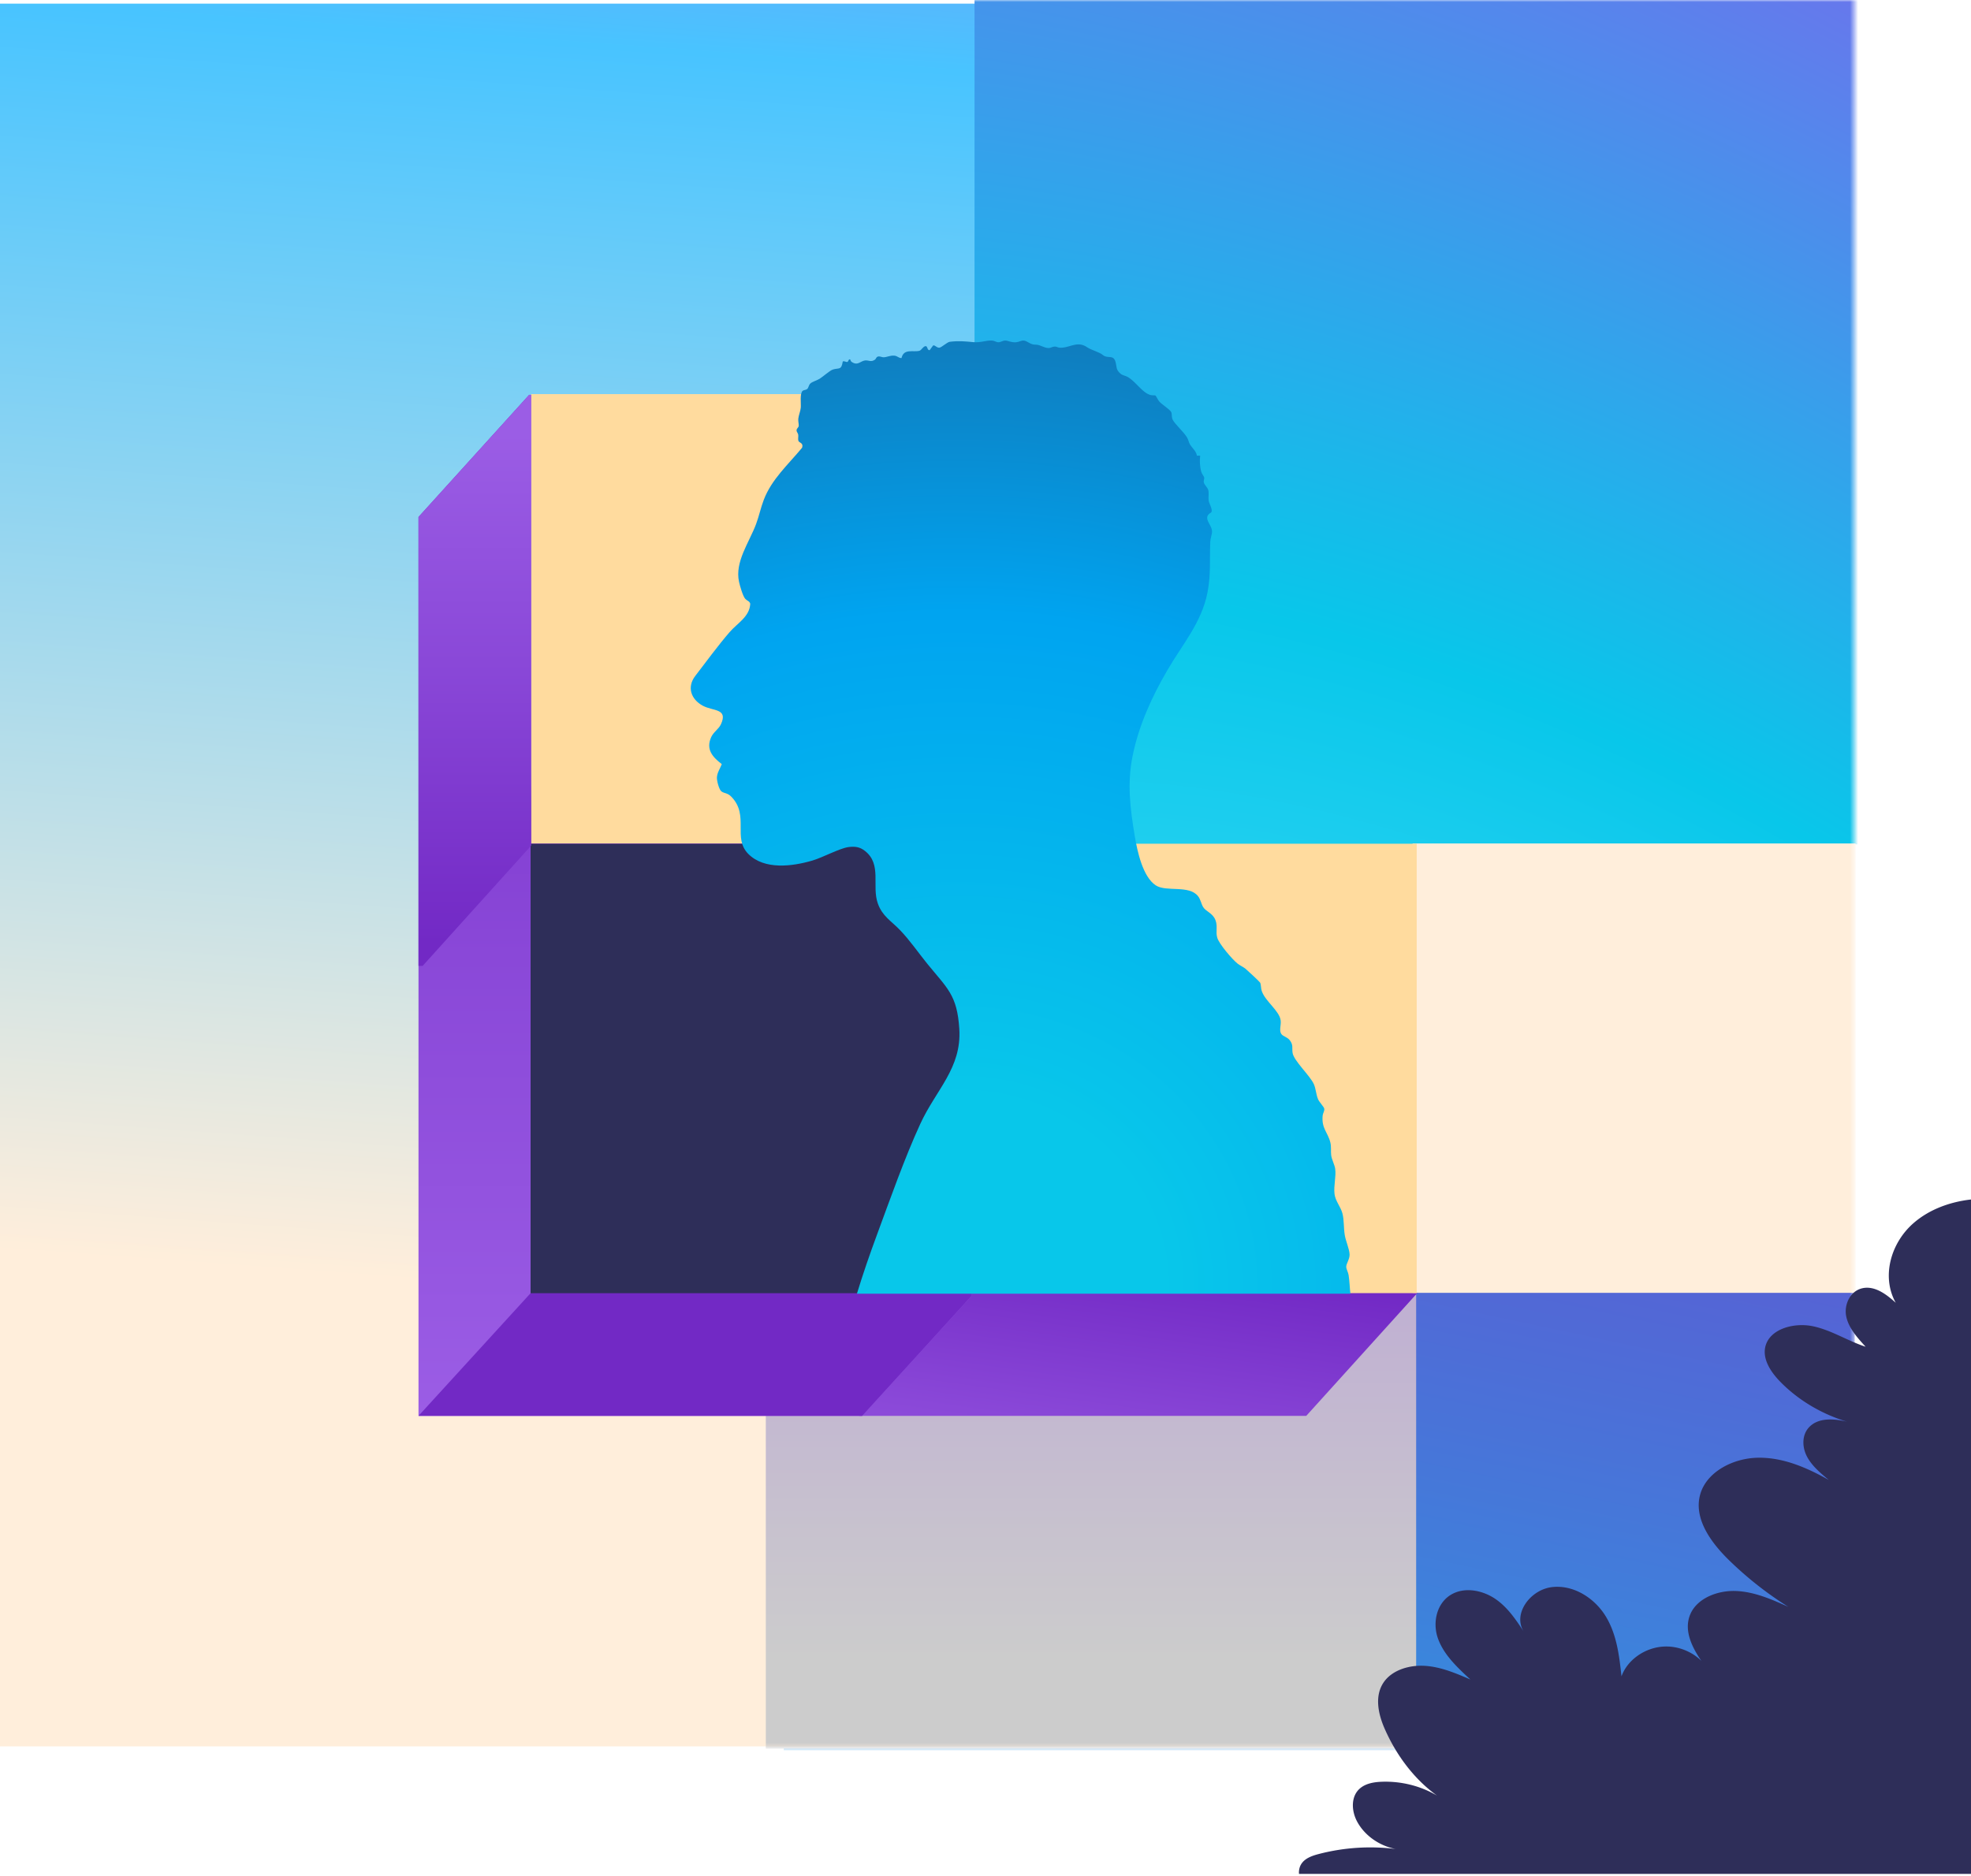
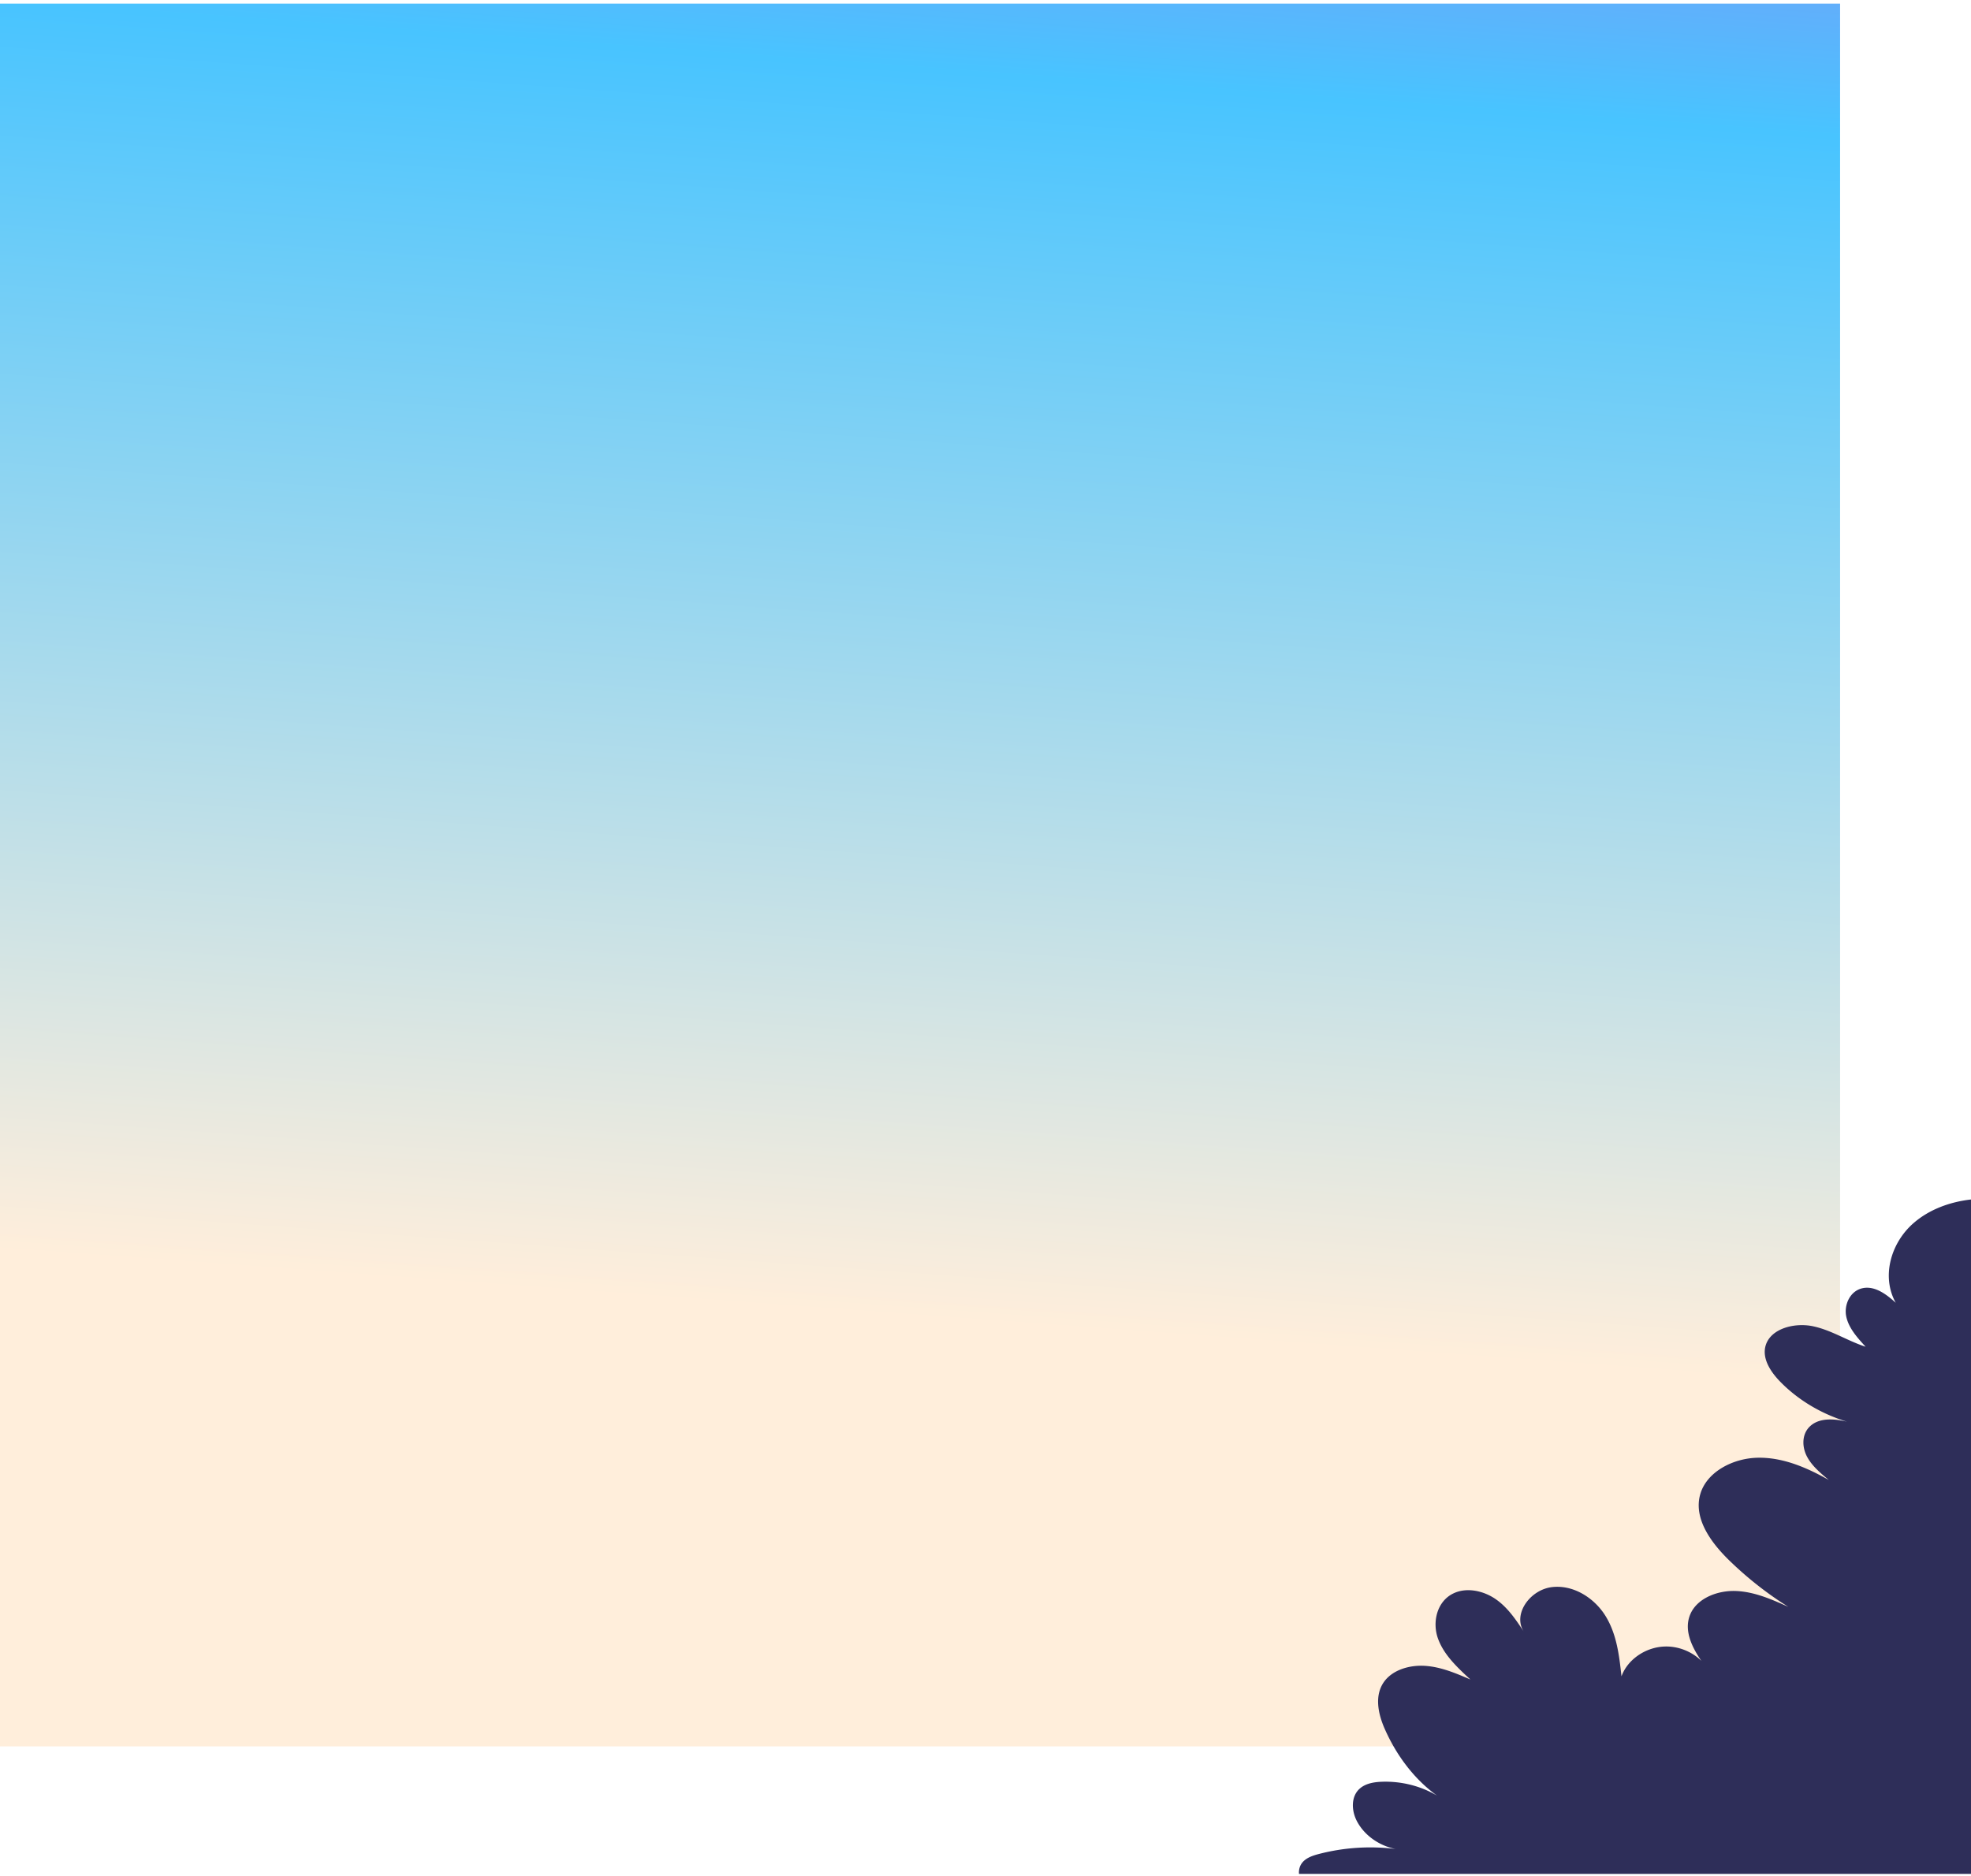
<svg xmlns="http://www.w3.org/2000/svg" width="480" height="457" fill="none">
  <path fill="url(#a)" d="M0 .888h448.117v424.499H0z" />
  <mask id="b" style="mask-type:alpha" maskUnits="userSpaceOnUse" x="90" y="0" width="362" height="426">
-     <path fill="#D9D9D9" d="M90.523 0h361.016v425.57H90.523z" />
-   </mask>
+     </mask>
  <g mask="url(#b)">
    <mask id="c" style="mask-type:luminance" maskUnits="userSpaceOnUse" x="-580" y="-34" width="1184" height="875">
      <path d="M603.651-33.669H-579.745v874.056H603.651V-33.668z" fill="#fff" />
    </mask>
    <g mask="url(#c)">
-       <path d="M190.875 482.419h260.807V310.71H190.875v171.709z" fill="url(#d)" />
      <path d="M237.329-75.131v280.795h321.198V-75.131H237.329z" fill="url(#e)" />
      <path d="M186.498 206.385V425.94h158.379V314.725l106.854.051V206.385H186.498z" fill="url(#f)" />
      <path d="M230.577 205.769v110.47h108.895v-110.47H230.577z" fill="#FFEDB3" />
      <path d="M209.285 206.504v138.377h108.827l27.104-29.985V206.504H209.285z" fill="url(#g)" />
      <path d="m128.861 96.18-26.943 29.745v218.956h108.051l26.707-29.292.582-219.598-108.397.188z" fill="url(#h)" />
      <path d="M129.215 96.18v218.819l-27.297 29.882h108.051l26.707-29.292.582-219.598-108.043.188z" fill="url(#i)" />
      <path d="M129.213 205.538v109.461h107.899V205.538H129.213z" fill="#2E2E59" />
      <path d="M129.35 96V205.46h107.899V95.999H129.35z" fill="#FFDB9E" />
      <path d="m128.861 96.18-26.943 29.745v109.35h1.012l26.42-29.293V96.179h-.489z" fill="url(#j)" />
      <path d="M451.909 314.913V205.452H344.01v109.461h107.899z" fill="url(#k)" />
      <path d="M237.113 205.52v109.462h107.9V205.52h-107.9z" fill="#FFDB9E" />
-       <path d="M208.686 315.124c1.476-4.843 3.137-9.642 4.899-14.407 3.197-8.649 6.705-18.633 10.533-26.957 3.829-8.324 10.094-13.577 9.504-23.115-.514-8.342-2.968-9.933-7.851-15.956-2.209-2.729-4.191-5.654-6.654-8.204-2.125-2.198-4.216-3.311-5.321-6.365-1.568-4.329 1.054-9.564-3.162-12.858-1.24-.975-2.446-1.138-4.031-.924-2.159.3-6.257 2.55-8.787 3.285-4.874 1.429-11.654 2.31-15.567-1.608-3.913-3.918.286-9.308-4.099-13.902-.995-1.044-1.737-.795-2.462-1.343-.599-.453-1.13-2.635-1.096-3.362.042-1.198.775-2.199 1.189-3.277-2.328-1.779-3.896-3.627-2.589-6.57.565-1.266 1.83-1.942 2.386-3.157 1.771-3.875-1.906-3.148-4.402-4.491-2.926-1.566-3.921-4.568-1.872-7.246 2.581-3.362 5.616-7.494 8.349-10.66 1.939-2.241 4.882-3.755 5.059-6.929-.118-.625-.809-.77-1.197-1.189-.607-.642-1.324-3.191-1.535-4.158-1.079-4.859 2.496-9.642 4.149-14.073.734-1.976 1.139-3.995 1.889-5.946 1.923-5.004 5.937-8.555 9.319-12.653.396-1.232-.734-1.163-.903-1.685-.143-.445.034-1.018-.042-1.497-.059-.368-.388-.676-.405-.992-.033-.522.489-.736.532-1.13.042-.445-.169-1.138-.11-1.745.084-.873.523-1.805.607-2.712.093-.992-.287-3.456.464-4.106.245-.206.784-.171 1.088-.428.371-.3.337-.95.801-1.369.464-.419 1.619-.744 2.26-1.146.81-.513 2.454-1.985 3.171-2.224 1.484-.488 2.1.248 2.437-1.96.312-.23.809.18 1.113.103.312-.077.295-.89.734-.565.025.018.025.351.329.556 1.492 1.019 2.125-.23 3.272-.359.877-.094 1.425.496 2.386-.188.337-.24.278-.71.877-.787.413-.051.81.205 1.214.205.835 0 1.586-.496 2.657-.393.776.077 1.003.599 1.729.582.548-2.413 2.892-1.37 4.359-1.771.515-.146.852-1.036 1.476-1.13.557-.085.371 1.061 1.021.976l.843-1.147c.497-.137.885.642 1.56.54.506-.078 1.88-1.352 2.488-1.43 2.167-.265 3.634-.12 5.751.086 1.762.163 3.078-.453 4.478-.385.683.034 1.104.41 1.619.41.565 0 1.079-.41 1.644-.41.759 0 1.417.513 2.665.41.708-.06 1.206-.436 1.822-.41.919.034 1.593 1.027 2.858.993 1.333-.043 2.598 1.18 3.719.735 1.712-.676 1.24.171 2.918 0 2.167-.23 3.803-1.634 6.038-.06.852.6 2.935 1.138 3.711 1.805 1.281 1.096 2.614-.213 3.153 1.754.338 1.25.043 1.814 1.19 2.823.539.462 1.214.488 1.787.822 2.033 1.189 3.517 3.85 5.566 4.405.38.103 1.029.018 1.206.12.076.043.616 1.155.953 1.514.607.65 2.563 1.883 2.859 2.516.236.504.016 1.078.337 1.805.481 1.061 2.758 3.054 3.525 4.388.329.565.405 1.181.691 1.66.565.933 1.535 1.651 1.695 2.746l.802.017c-.169 1.172-.076 2.755.261 3.91.16.556.683 1.146.725 1.446.059.376-.227.667-.084 1.215.16.598.953 1.214 1.096 1.882.169.778-.05 1.659.068 2.455.118.796.767 1.66.75 2.575l-.135.351c-2.319 1.257.203 2.908.203 4.628 0 .761-.405 1.702-.43 2.507-.178 4.251.177 7.964-.667 12.319-1.416 7.323-6.114 12.67-9.782 18.966-3.812 6.536-6.94 13.44-8.45 20.806-1.391 6.784-.598 12.986.548 19.788.582 3.447 1.906 9.744 5.086 11.814 2.588 1.677 8.087-.162 10.296 2.635.633.804.784 1.934 1.257 2.678.674 1.078 2.319 1.42 2.985 3.165.59 1.549 0 2.721.422 4.243.43 1.523 3.634 5.279 4.95 6.331.582.462 1.341.779 1.939 1.258.422.333 3.466 3.174 3.567 3.387.228.488.177 1.378.371 1.968.802 2.541 4.293 4.825 4.622 7.221.16 1.154-.439 2.421.16 3.31.405.599 1.45.728 2.074 1.54.894 1.172.49 1.831.667 3.046.286 1.95 4.275 5.569 5.194 7.657.489 1.112.523 2.506 1.021 3.67.312.718 1.416 1.822 1.501 2.267.109.573-.321 1.095-.388 1.694-.304 3.165 1.248 4.038 1.872 6.544.278 1.121.076 2.028.202 3.097.127 1.069.835 2.31.979 3.319.269 1.874-.405 4.107-.161 6.151.211 1.729 1.501 3.089 1.932 4.748.421 1.66.269 3.517.564 5.262.237 1.463 1.122 3.379 1.173 4.705.042 1.189-.86 2.259-.818 3.071.025.514.489 1.326.582 1.976.227 1.498.261 3.02.43 4.518H208.737v-.018l-.051.018z" fill="url(#l)" />
    </g>
  </g>
  <path d="M480 456.47V292.176c-5.164.581-10.124 2.423-13.892 5.663-5.669 4.868-7.985 13.159-4.435 19.494-2.242-2.032-5.097-4.226-8.142-3.538-3.039.696-4.511 4.104-3.904 6.924.606 2.812 2.698 5.127 4.708 7.321-4.374-1.414-8.272-4.02-12.795-4.983-4.511-.955-10.282.535-11.535 4.639-.961 3.156 1.144 6.411 3.529 8.857 4.36 4.47 10.043 7.856 16.243 9.736-3.339-.78-6.923-.956-9.13 1.276-1.86 1.887-1.806 4.868-.62 7.168 1.185 2.3 3.291 4.058 5.348 5.77-5.232-2.958-11.044-5.51-17.183-5.426-6.145.076-12.59 3.454-14.13 8.91-1.669 5.877 2.568 11.738 7.12 16.155a86.51 86.51 0 0 0 14.328 11.257c-4.034-1.819-8.203-3.661-12.693-3.859-4.476-.191-9.389 1.711-11.112 5.517-1.711 3.798.136 7.879 2.629 11.501-2.316-2.3-5.757-3.676-9.17-3.485-4.579.245-8.844 3.241-10.281 7.253-.538-4.96-1.131-10.065-3.727-14.436-2.582-4.386-7.699-7.886-13.081-7.313-5.39.565-9.736 6.534-7.004 10.836-1.908-2.889-3.884-5.854-6.82-7.886-2.95-2.049-7.107-2.973-10.35-1.376-3.999 1.949-5.13 7.008-3.713 10.951 1.404 3.958 4.708 7.053 7.897 9.995-3.482-1.497-7.059-3.033-10.908-3.316-3.836-.283-8.053.947-10.145 3.913-2.344 3.324-1.431 7.756.191 11.424 2.739 6.221 6.99 12.12 12.747 16.27-3.952-2.354-8.693-3.546-13.401-3.386-1.854.062-3.802.375-5.213 1.491-2.418 1.91-2.282 5.494-.892 8.138 1.792 3.401 5.382 5.969 9.416 6.748a49.765 49.765 0 0 0-18.655 1.208c-1.533.397-3.12.932-4.067 2.101-.641.787-.893 1.781-.811 2.766H480v.016z" fill="#2E2E59" />
  <defs>
    <linearGradient id="a" x1="-58" y1="-138" x2="-97.251" y2="398.347" gradientUnits="userSpaceOnUse">
      <stop offset=".014" stop-color="#AB71F0" />
      <stop offset=".249" stop-color="#48C4FF" />
      <stop offset=".813" stop-color="#FFEEDB" />
    </linearGradient>
    <linearGradient id="d" x1="344" y1="620" x2="465.018" y2="50.025" gradientUnits="userSpaceOnUse">
      <stop stop-color="#08C7EA" />
      <stop offset=".81" stop-color="#7A34CB" />
    </linearGradient>
    <linearGradient id="f" x1="319" y1="404" x2="319.106" y2="58.221" gradientUnits="userSpaceOnUse">
      <stop stop-color="#CCC" />
      <stop offset="1" stop-color="#9B5DE5" />
    </linearGradient>
    <linearGradient id="g" x1="260.987" y1="381.676" x2="271.44" y2="306.133" gradientUnits="userSpaceOnUse">
      <stop stop-color="#9B5DE5" />
      <stop offset=".45" stop-color="#8A48D8" />
      <stop offset="1" stop-color="#7229C5" />
    </linearGradient>
    <linearGradient id="h" x1="169.584" y1="344.881" x2="169.584" y2="95.991" gradientUnits="userSpaceOnUse">
      <stop stop-color="#9B5DE5" />
      <stop offset=".45" stop-color="#8A48D8" />
      <stop offset="1" stop-color="#7229C5" />
    </linearGradient>
    <linearGradient id="i" x1="169.584" y1="189.557" x2="169.584" y2="195.426" gradientUnits="userSpaceOnUse">
      <stop stop-color="#9B5DE5" />
      <stop offset=".45" stop-color="#8A48D8" />
      <stop offset="1" stop-color="#7229C5" />
    </linearGradient>
    <linearGradient id="j" x1="115.638" y1="105.572" x2="115.638" y2="229.492" gradientUnits="userSpaceOnUse">
      <stop stop-color="#9B5DE5" />
      <stop offset=".45" stop-color="#8A48D8" />
      <stop offset="1" stop-color="#7229C5" />
    </linearGradient>
    <linearGradient id="k" x1="322" y1="-46" x2="357.295" y2="264.625" gradientUnits="userSpaceOnUse">
      <stop offset=".014" stop-color="#AB71F0" />
      <stop offset=".462" stop-color="#48C4FF" />
      <stop offset=".813" stop-color="#FFEEDB" />
    </linearGradient>
    <radialGradient id="e" cx="0" cy="0" r="1" gradientTransform="matrix(226 -590 849.755 548.559 384 434)" gradientUnits="userSpaceOnUse">
      <stop stop-color="#6DE8FF" />
      <stop offset=".363" stop-color="#08C7EA" />
      <stop offset=".805" stop-color="#974FED" />
    </radialGradient>
    <radialGradient id="l" cx="0" cy="0" r="1" gradientUnits="userSpaceOnUse" gradientTransform="matrix(381.537 59.216 -56.101 361.468 234.463 312.784)">
      <stop offset=".125" stop-color="#08C7EA" />
      <stop offset=".447" stop-color="#00A4F0" />
      <stop offset="1" stop-color="#2E2E59" />
    </radialGradient>
  </defs>
</svg>